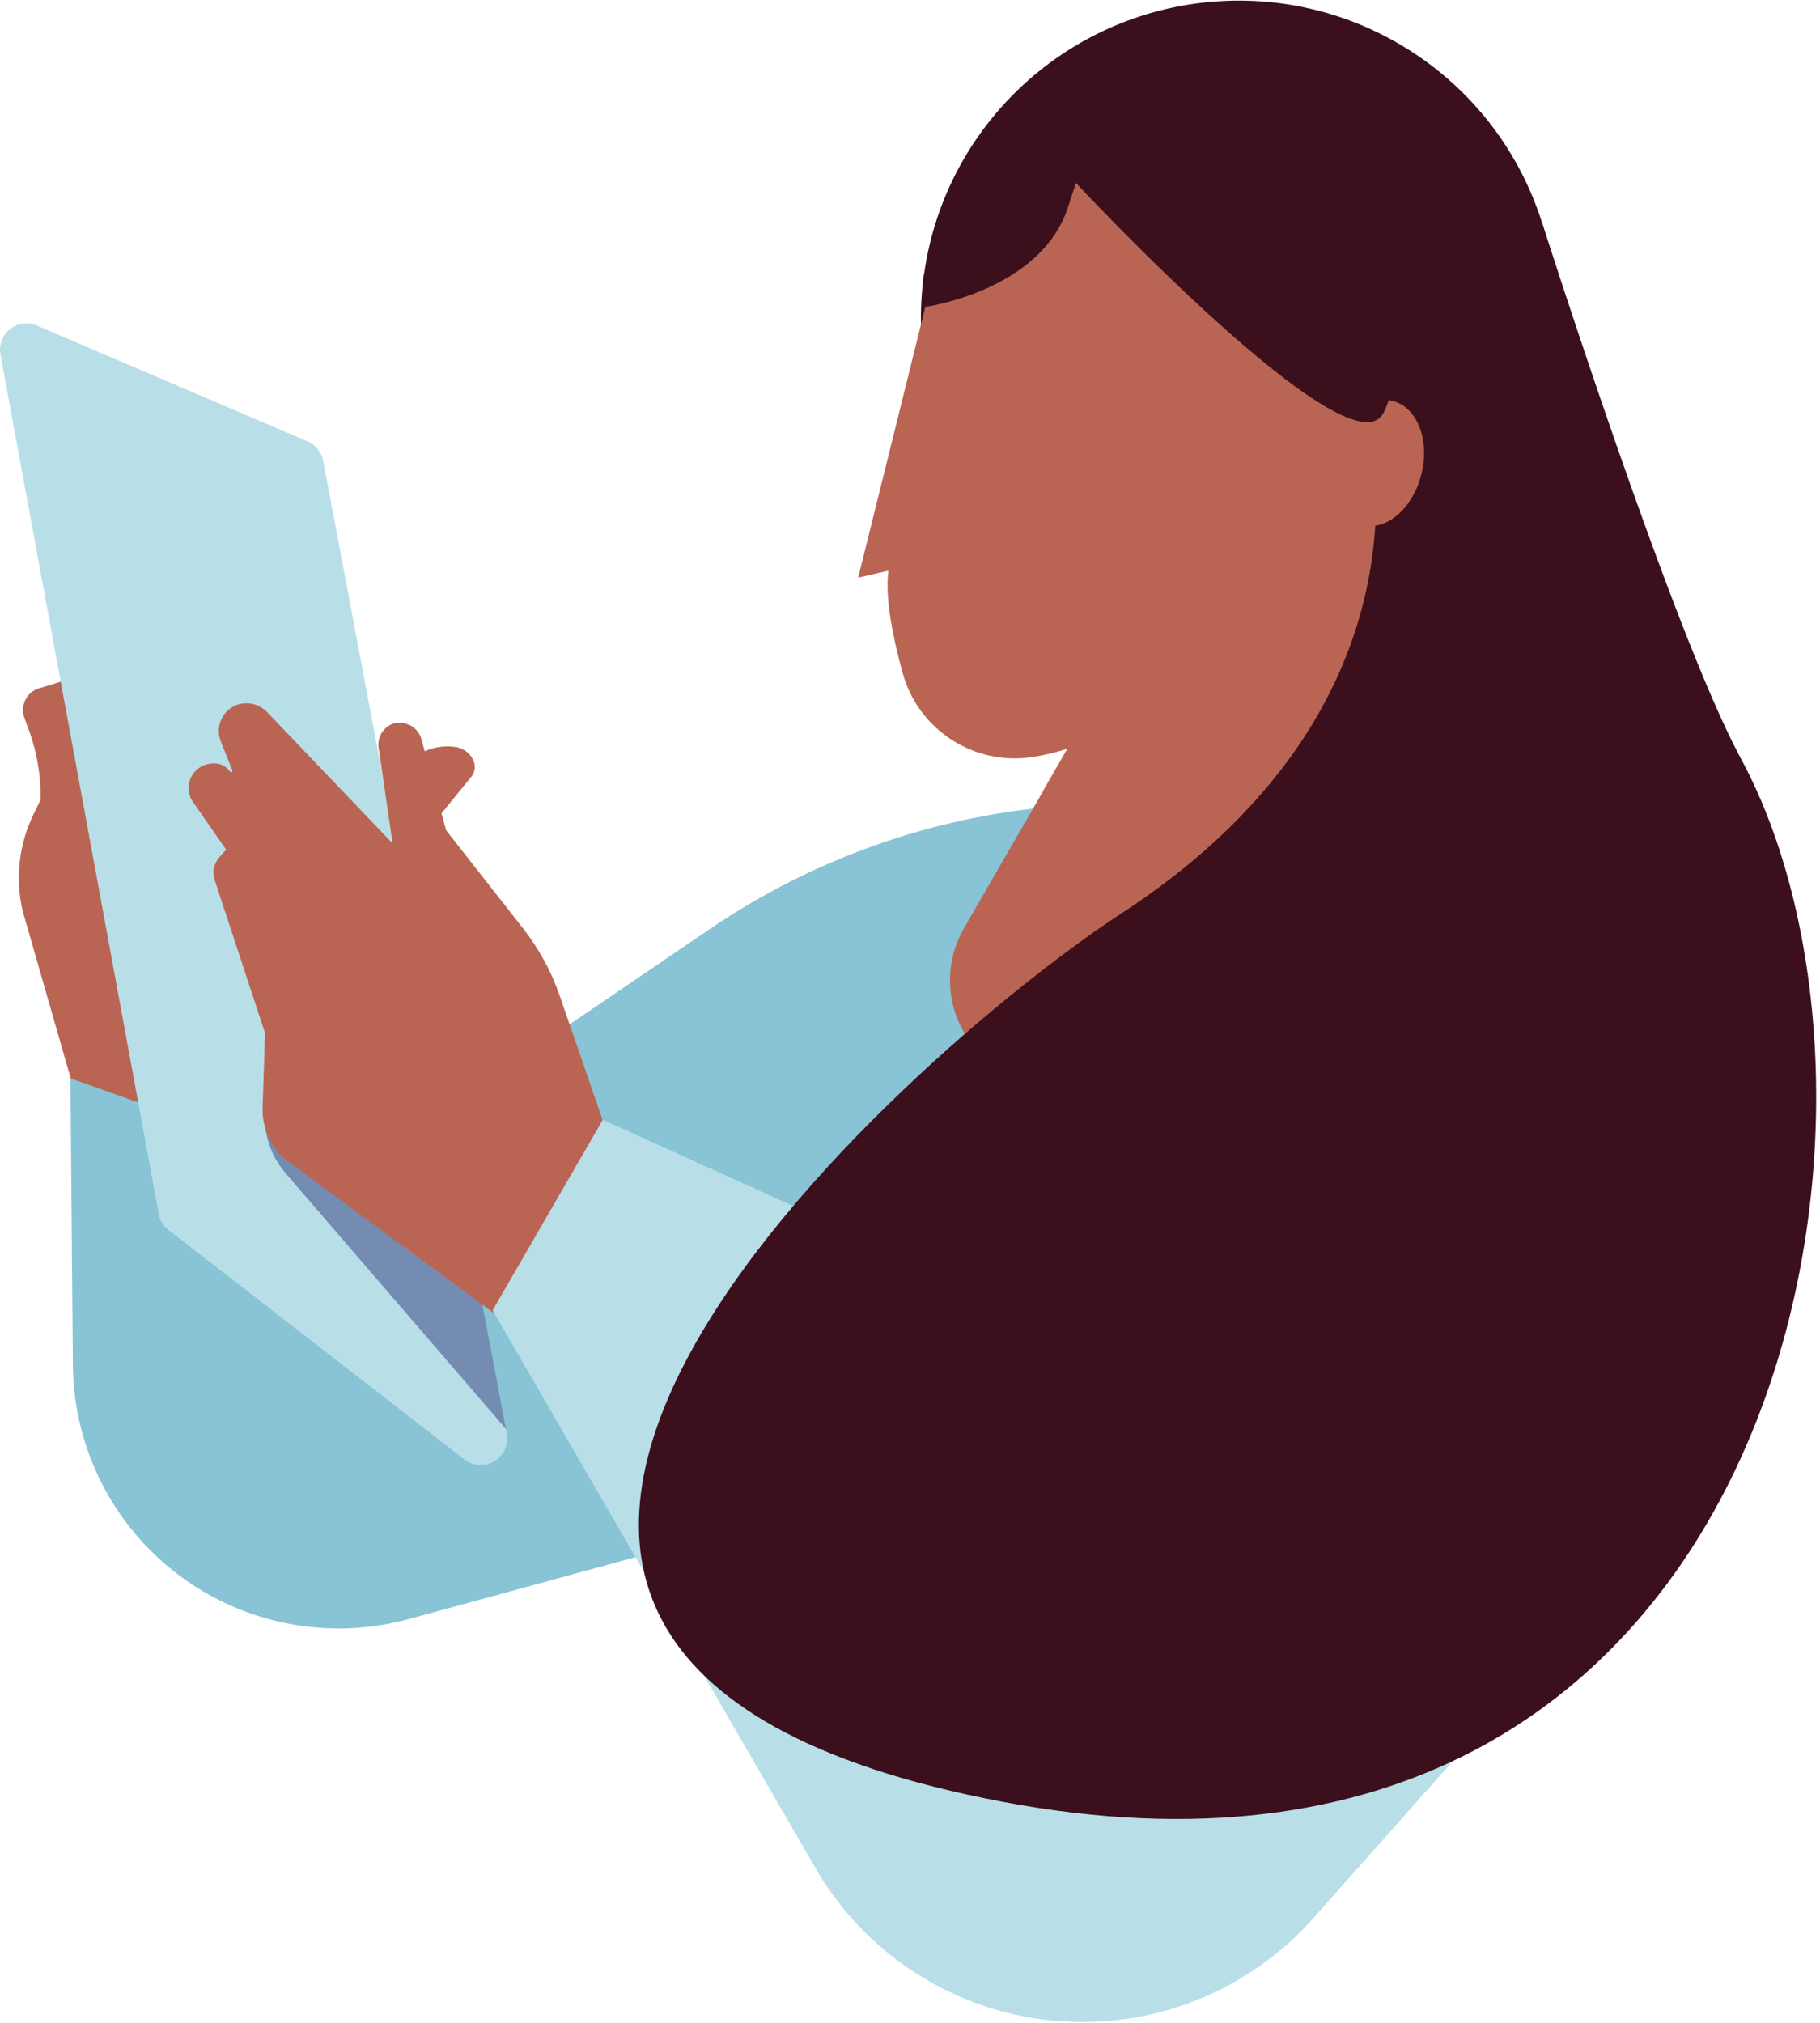
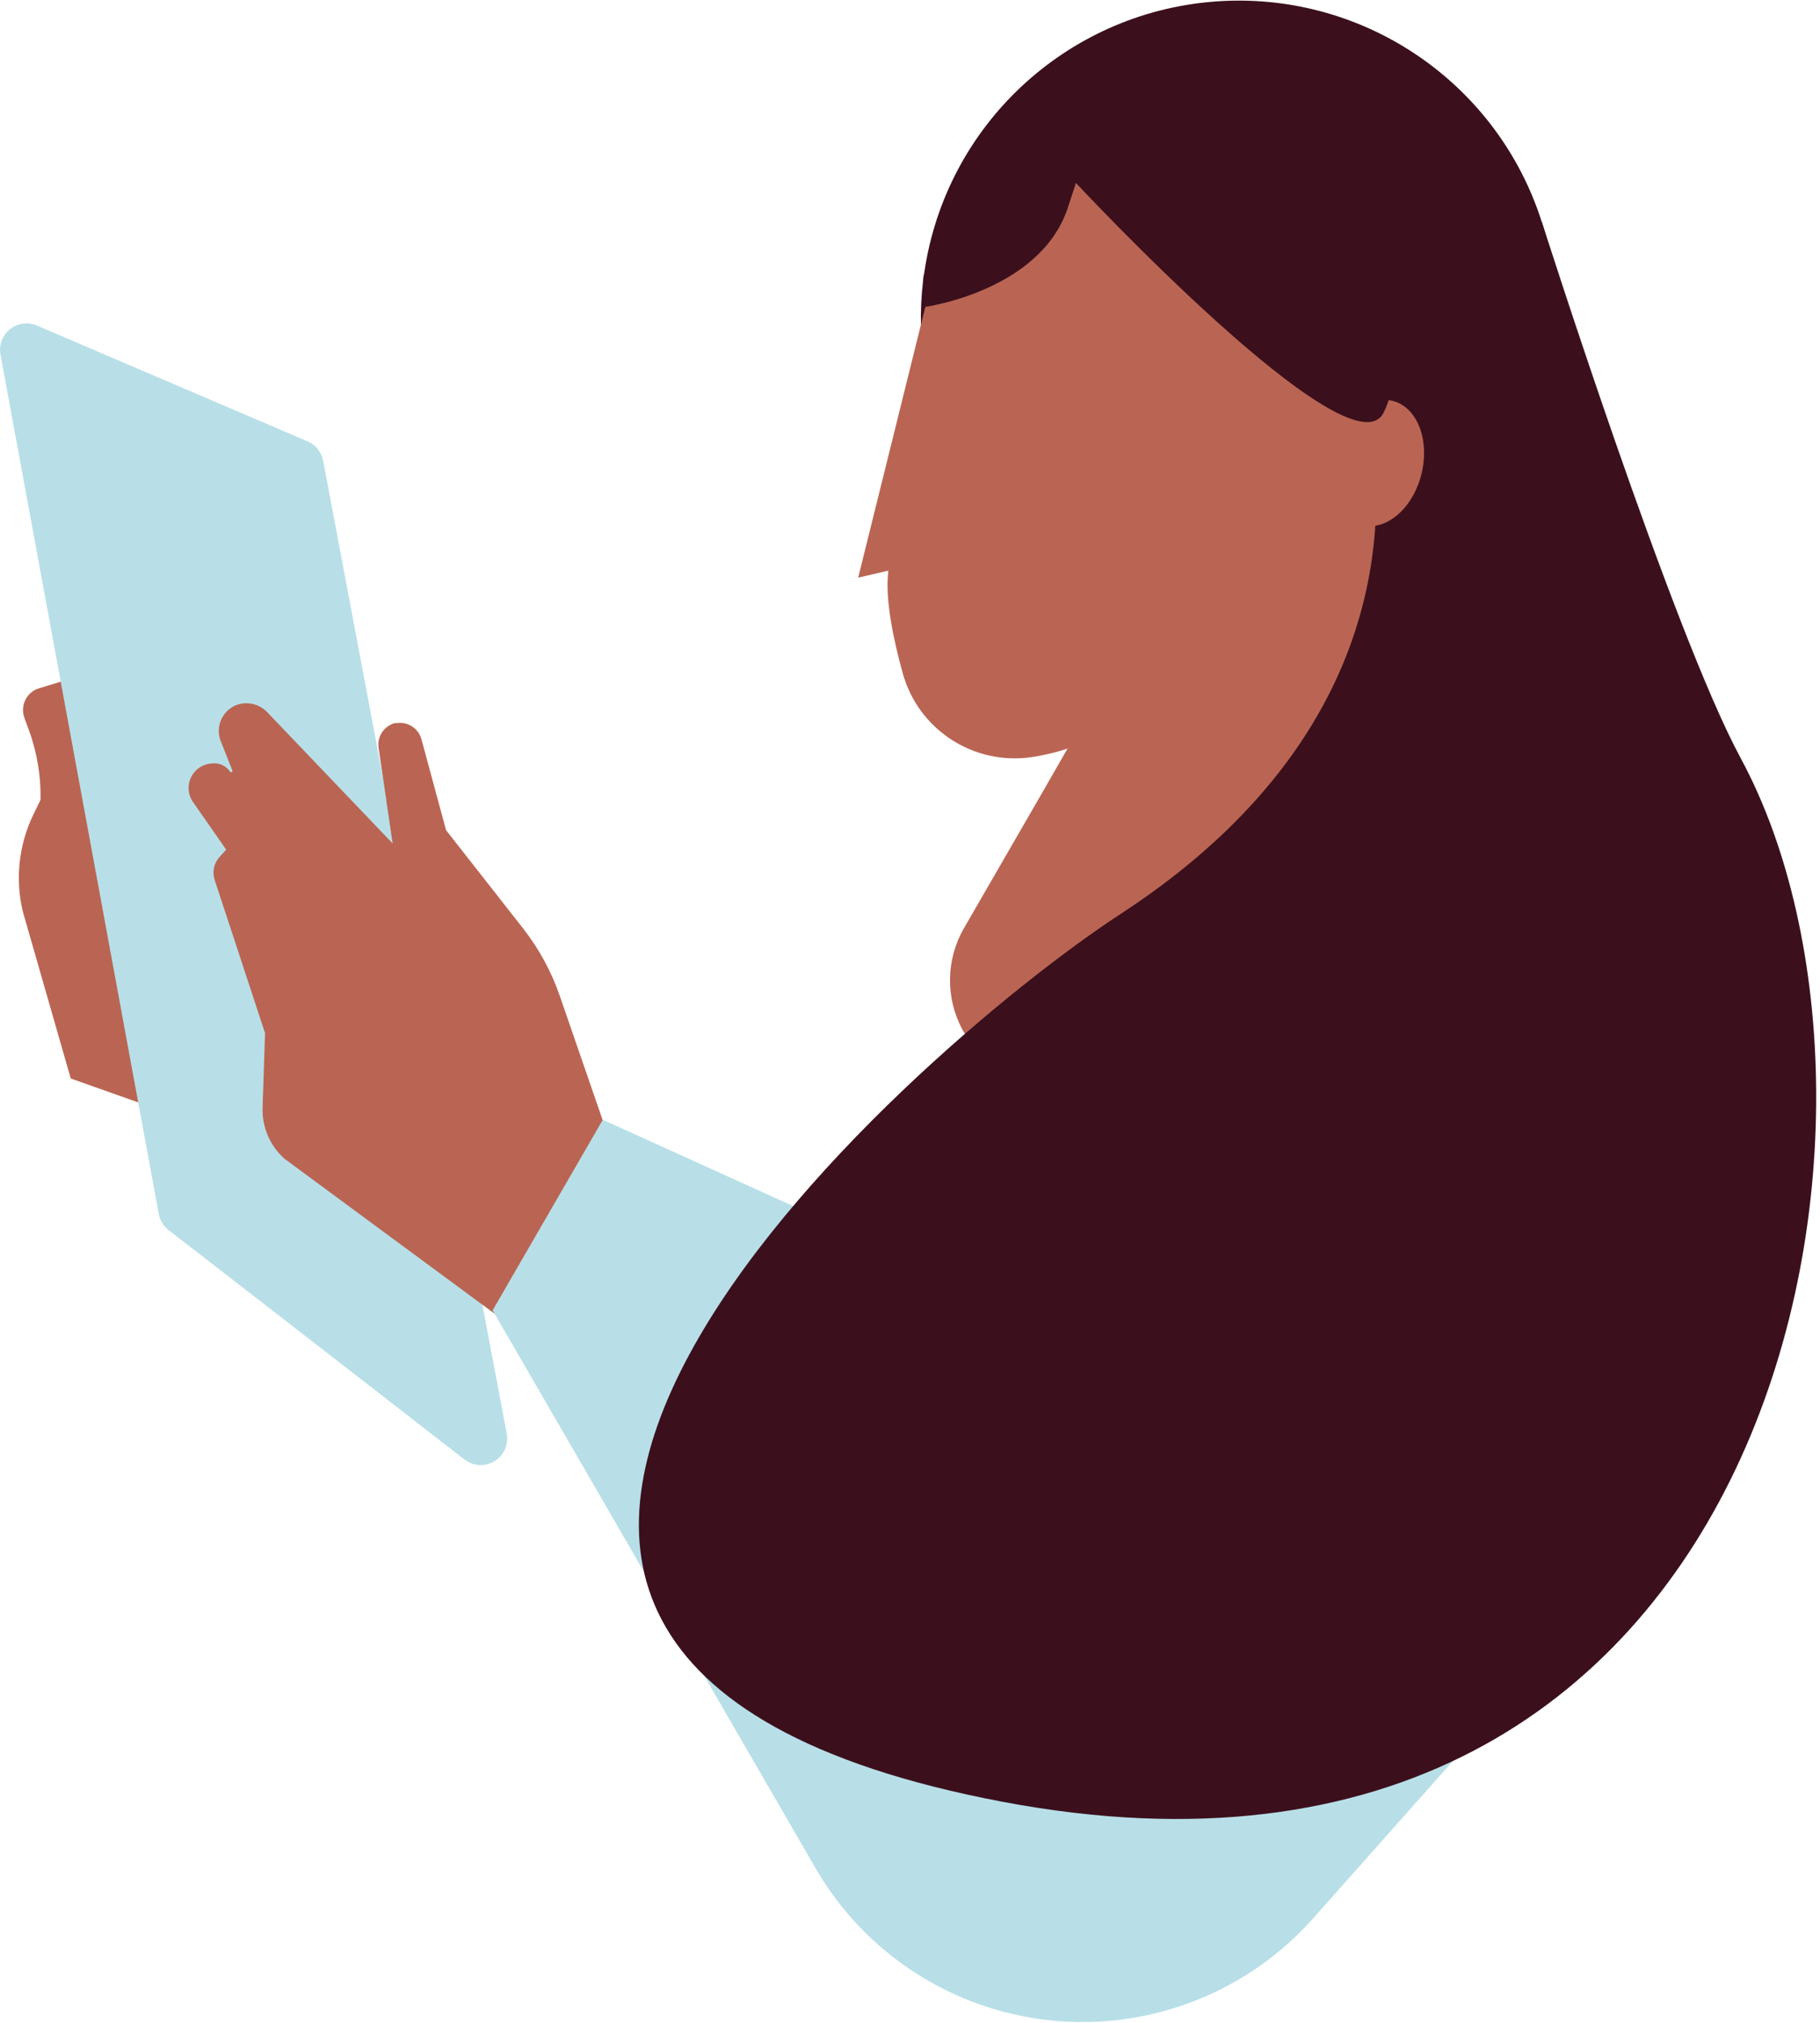
<svg xmlns="http://www.w3.org/2000/svg" width="108px" height="120px" viewBox="0 0 108 120" version="1.1">
  <title>ontablet-03</title>
  <desc>Created with Sketch.</desc>
  <g id="Ikoner-och-illustrationer" stroke="none" stroke-width="1" fill="none" fill-rule="evenodd">
    <g id="Santander-illustrations" transform="translate(-667, -2296)">
      <g id="ontablet" transform="translate(363, 2296)" fill-rule="nonzero">
        <g id="ontablet-03" transform="translate(304, 0)">
-           <path d="M4.179,63.979 L4.325,80.983 C4.365,85.874 6.677,90.469 10.584,93.418 C14.491,96.368 19.548,97.338 24.271,96.044 L79.886,80.857 L72.842,46.936 L62.523,47.84 C55.223,48.481 48.209,50.978 42.149,55.093 L15.699,73.069 L15.748,61.278 L4.179,63.979 Z" id="Path" fill="#88C4D5" />
          <path d="M92.087,15.576 C93.154,21.667 91.165,27.894 86.765,32.245 C84.663,34.315 82.106,35.867 79.297,36.777 C71.433,39.301 62.84,36.425 58.086,29.679 C57.538,28.908 57.051,28.096 56.627,27.25 C54.984,23.97 54.342,20.281 54.778,16.64 C54.778,16.47 54.822,16.3 54.851,16.154 C56.121,7.457 63.245,0.793 72.018,0.096 C80.791,-0.602 88.881,4.852 91.513,13.239 C91.763,14.019 91.958,14.817 92.097,15.624" id="Path" fill="#3B101C" />
          <path d="M11.982,66.738 L4.198,63.979 L1.348,54.053 C0.892,52.116 1.121,50.08 1.995,48.291 L2.403,47.451 C2.42,46.715 2.363,45.98 2.233,45.255 C2.101,44.492 1.891,43.745 1.605,43.025 L1.459,42.612 C1.187,41.92 1.526,41.138 2.218,40.863 L4.422,40.188 L11.982,66.738 Z" id="Path" fill="#BA6553" />
          <path d="M30.075,85.049 C30.194,85.69 29.905,86.338 29.348,86.679 C28.791,87.019 28.082,86.982 27.564,86.585 L23.089,83.111 C17.912,79.098 11.754,74.322 10.002,72.972 C9.695,72.73 9.487,72.385 9.418,72 L0.029,21.041 C-0.077,20.472 0.139,19.89 0.592,19.528 C1.045,19.166 1.661,19.083 2.194,19.312 L18.248,26.181 C18.731,26.386 19.079,26.818 19.177,27.333 L22.996,47.572 L27.491,71.378 L30.016,84.763 L30.075,85.049 Z" id="Path" fill="#B8DFE8" />
-           <path d="M30.026,84.777 L16.862,69.498 C16.025,68.474 15.616,67.167 15.718,65.849 L15.976,63.046 L25.604,61.36 L27.501,71.417 L30.026,84.777 Z" id="Path" fill="#758CB2" />
-           <path d="M25.954,48.554 L27.973,46.071 C28.174,45.821 28.229,45.484 28.119,45.182 C27.947,44.714 27.529,44.379 27.034,44.313 C26.175,44.186 25.301,44.402 24.602,44.915 C23.006,46.076 25.959,48.554 25.959,48.554" id="Path" fill="#BA6553" />
          <path d="M23.497,42.879 L23.497,42.879 C22.825,43.023 22.375,43.656 22.461,44.337 L23.303,50.04 L15.874,42.267 C15.394,41.749 14.644,41.579 13.986,41.84 C13.162,42.194 12.77,43.139 13.101,43.972 L13.782,45.687 C13.806,45.724 13.797,45.773 13.76,45.797 C13.724,45.821 13.675,45.811 13.651,45.775 C13.424,45.437 13.03,45.25 12.624,45.289 C12.079,45.299 11.584,45.612 11.342,46.101 C11.101,46.59 11.152,47.173 11.476,47.611 L13.422,50.405 L13.023,50.842 C12.694,51.211 12.584,51.727 12.736,52.198 L15.728,61.287 L15.582,65.718 C15.546,66.868 16.022,67.974 16.881,68.74 L29.369,77.947 L37.552,71.631 L33.212,59.062 C32.714,57.624 31.981,56.278 31.043,55.079 L26.47,49.249 L25.01,43.856 C24.827,43.183 24.152,42.769 23.468,42.909" id="Path" fill="#BA6553" />
          <g id="Group" opacity="0.5" style="mix-blend-mode: multiply;" transform="translate(22.865, 47.611)" fill="#BA6553">
            <g id="Path">
              <path d="M0.083,0 C2.321,2.619 5.921,7.317 5.921,7.317 C3.663,7.215 0.438,2.429 0.438,2.429 L0.083,0 Z" />
            </g>
          </g>
          <path d="M95.838,93.644 L77.984,113.733 C74.095,118.16 68.307,120.443 62.438,119.865 C56.569,119.287 51.339,115.919 48.391,110.818 L29.233,77.733 L35.771,66.428 L95.838,93.644 Z" id="Path" fill="#B8DFE8" />
-           <path d="M82.703,20.599 C82.703,20.599 80.499,31.375 83.087,35.451 C83.087,35.451 89.898,31.423 89.586,24.146 C89.275,16.868 82.703,20.599 82.703,20.599" id="Path" fill="#E20714" />
+           <path d="M82.703,20.599 C82.703,20.599 80.499,31.375 83.087,35.451 C89.275,16.868 82.703,20.599 82.703,20.599" id="Path" fill="#E20714" />
          <path d="M87.13,28.251 C88.409,29.023 88.589,31.103 87.48,32.9 C86.371,34.698 84.478,35.524 83.199,34.751 C81.919,33.979 81.739,31.9 82.844,30.107 C83.948,28.314 85.85,27.479 87.13,28.251" id="Path" fill="#7F3644" />
          <g id="Group" opacity="0.5" style="mix-blend-mode: multiply;" transform="translate(61.784, 44.211)" fill="#823545">
            <g id="Path">
-               <path d="M1.459,0.22 C1.055,0.355 0.644,0.468 0.229,0.56 C0.642,0.45 1.051,0.34 1.459,0.22" />
-             </g>
+               </g>
          </g>
          <path d="M83.676,33.789 L83.676,33.789 L82.532,36.879 L75.405,56.254 C74.336,59.223 72.154,61.661 69.319,63.056 L69.261,63.085 C68.508,63.447 67.723,63.738 66.916,63.955 C65.807,64.263 64.662,64.418 63.511,64.416 C63.186,64.416 62.875,64.402 62.577,64.372 C62.431,64.372 62.285,64.372 62.139,64.329 C60.008,64.18 58.104,62.946 57.1,61.062 C56.096,59.179 56.134,56.912 57.201,55.064 L61.891,46.946 L63.35,44.405 L63.268,44.434 C62.863,44.565 62.452,44.675 62.037,44.764 C61.74,44.832 61.453,44.881 61.176,44.92 C57.738,45.404 54.476,43.26 53.562,39.916 C53.027,37.972 52.502,35.543 52.716,33.853 L50.925,34.266 L54.91,18.204 C55.075,17.538 55.26,16.878 55.484,16.232 C56.213,14.052 57.255,11.99 58.578,10.11 L58.578,10.076 C60.65,7.126 64.067,5.412 67.674,5.515 C71.281,5.618 74.595,7.523 76.495,10.586 L76.661,10.863 L82.688,20.58 L83.802,22.348 C85.98,25.865 85.931,30.321 83.676,33.789" id="Path" fill="#BA6553" />
          <g id="Group" opacity="0.5" style="mix-blend-mode: multiply;" transform="translate(61.784, 39.352)" fill="#BA6553">
            <g id="Path">
-               <path d="M12.352,0.457 C7.521,4.052 3.459,6.287 0.092,7.579 L1.552,5.048 C4.74,4.134 7.818,2.874 10.732,1.292 L12.289,0.447 L12.352,0.457 Z" />
-             </g>
+               </g>
          </g>
          <path d="M103.286,44.959 C99.243,37.501 91.503,13.19 91.503,13.19 C89.304,13.218 87.136,13.715 85.145,14.648 C82.095,5.903 73.017,2.745 67.909,3.639 C62.494,4.611 60.042,7.749 58.899,8.113 C57.756,8.478 54.919,15.935 54.91,18.214 C54.91,18.214 58.194,8.497 66.099,8.162 C72.91,7.87 79.02,14.934 81.126,23.961 C83.243,34.815 79.322,45.848 66.532,54.194 C53.742,62.541 13.281,98.138 59.473,106.883 C105.665,115.628 114.752,66.117 103.286,44.964" id="Path" fill="#3B101C" />
          <path d="M82.625,23.777 C84.084,24.131 84.853,26.07 84.352,28.11 C83.851,30.151 82.275,31.511 80.82,31.156 C79.365,30.802 78.597,28.863 79.093,26.823 C79.589,24.782 81.175,23.422 82.625,23.777" id="Path" fill="#BA6553" />
          <path d="M54.91,18.204 C54.91,18.204 61.721,17.262 63.36,12.34 L63.846,10.853 C63.846,10.853 80.154,28.343 82.099,24.486 C85.622,17.553 71.698,4.324 71.304,4.372 C70.91,4.421 61.254,6.967 60.855,7.705 C60.456,8.444 57.332,10.416 57.332,10.416 L54.91,18.204 Z" id="Path" fill="#3B101C" />
          <g id="Group" opacity="0.5" style="mix-blend-mode: multiply;" transform="translate(52.541, 25.749)" fill="#BA6553">
            <g id="Path">
              <path d="M0.18,8.099 L2.097,0.219 C2.097,0.219 4.276,6.078 0.18,8.099" />
            </g>
          </g>
        </g>
      </g>
      <g id="Slices" transform="translate(301, 446)" />
    </g>
  </g>
</svg>